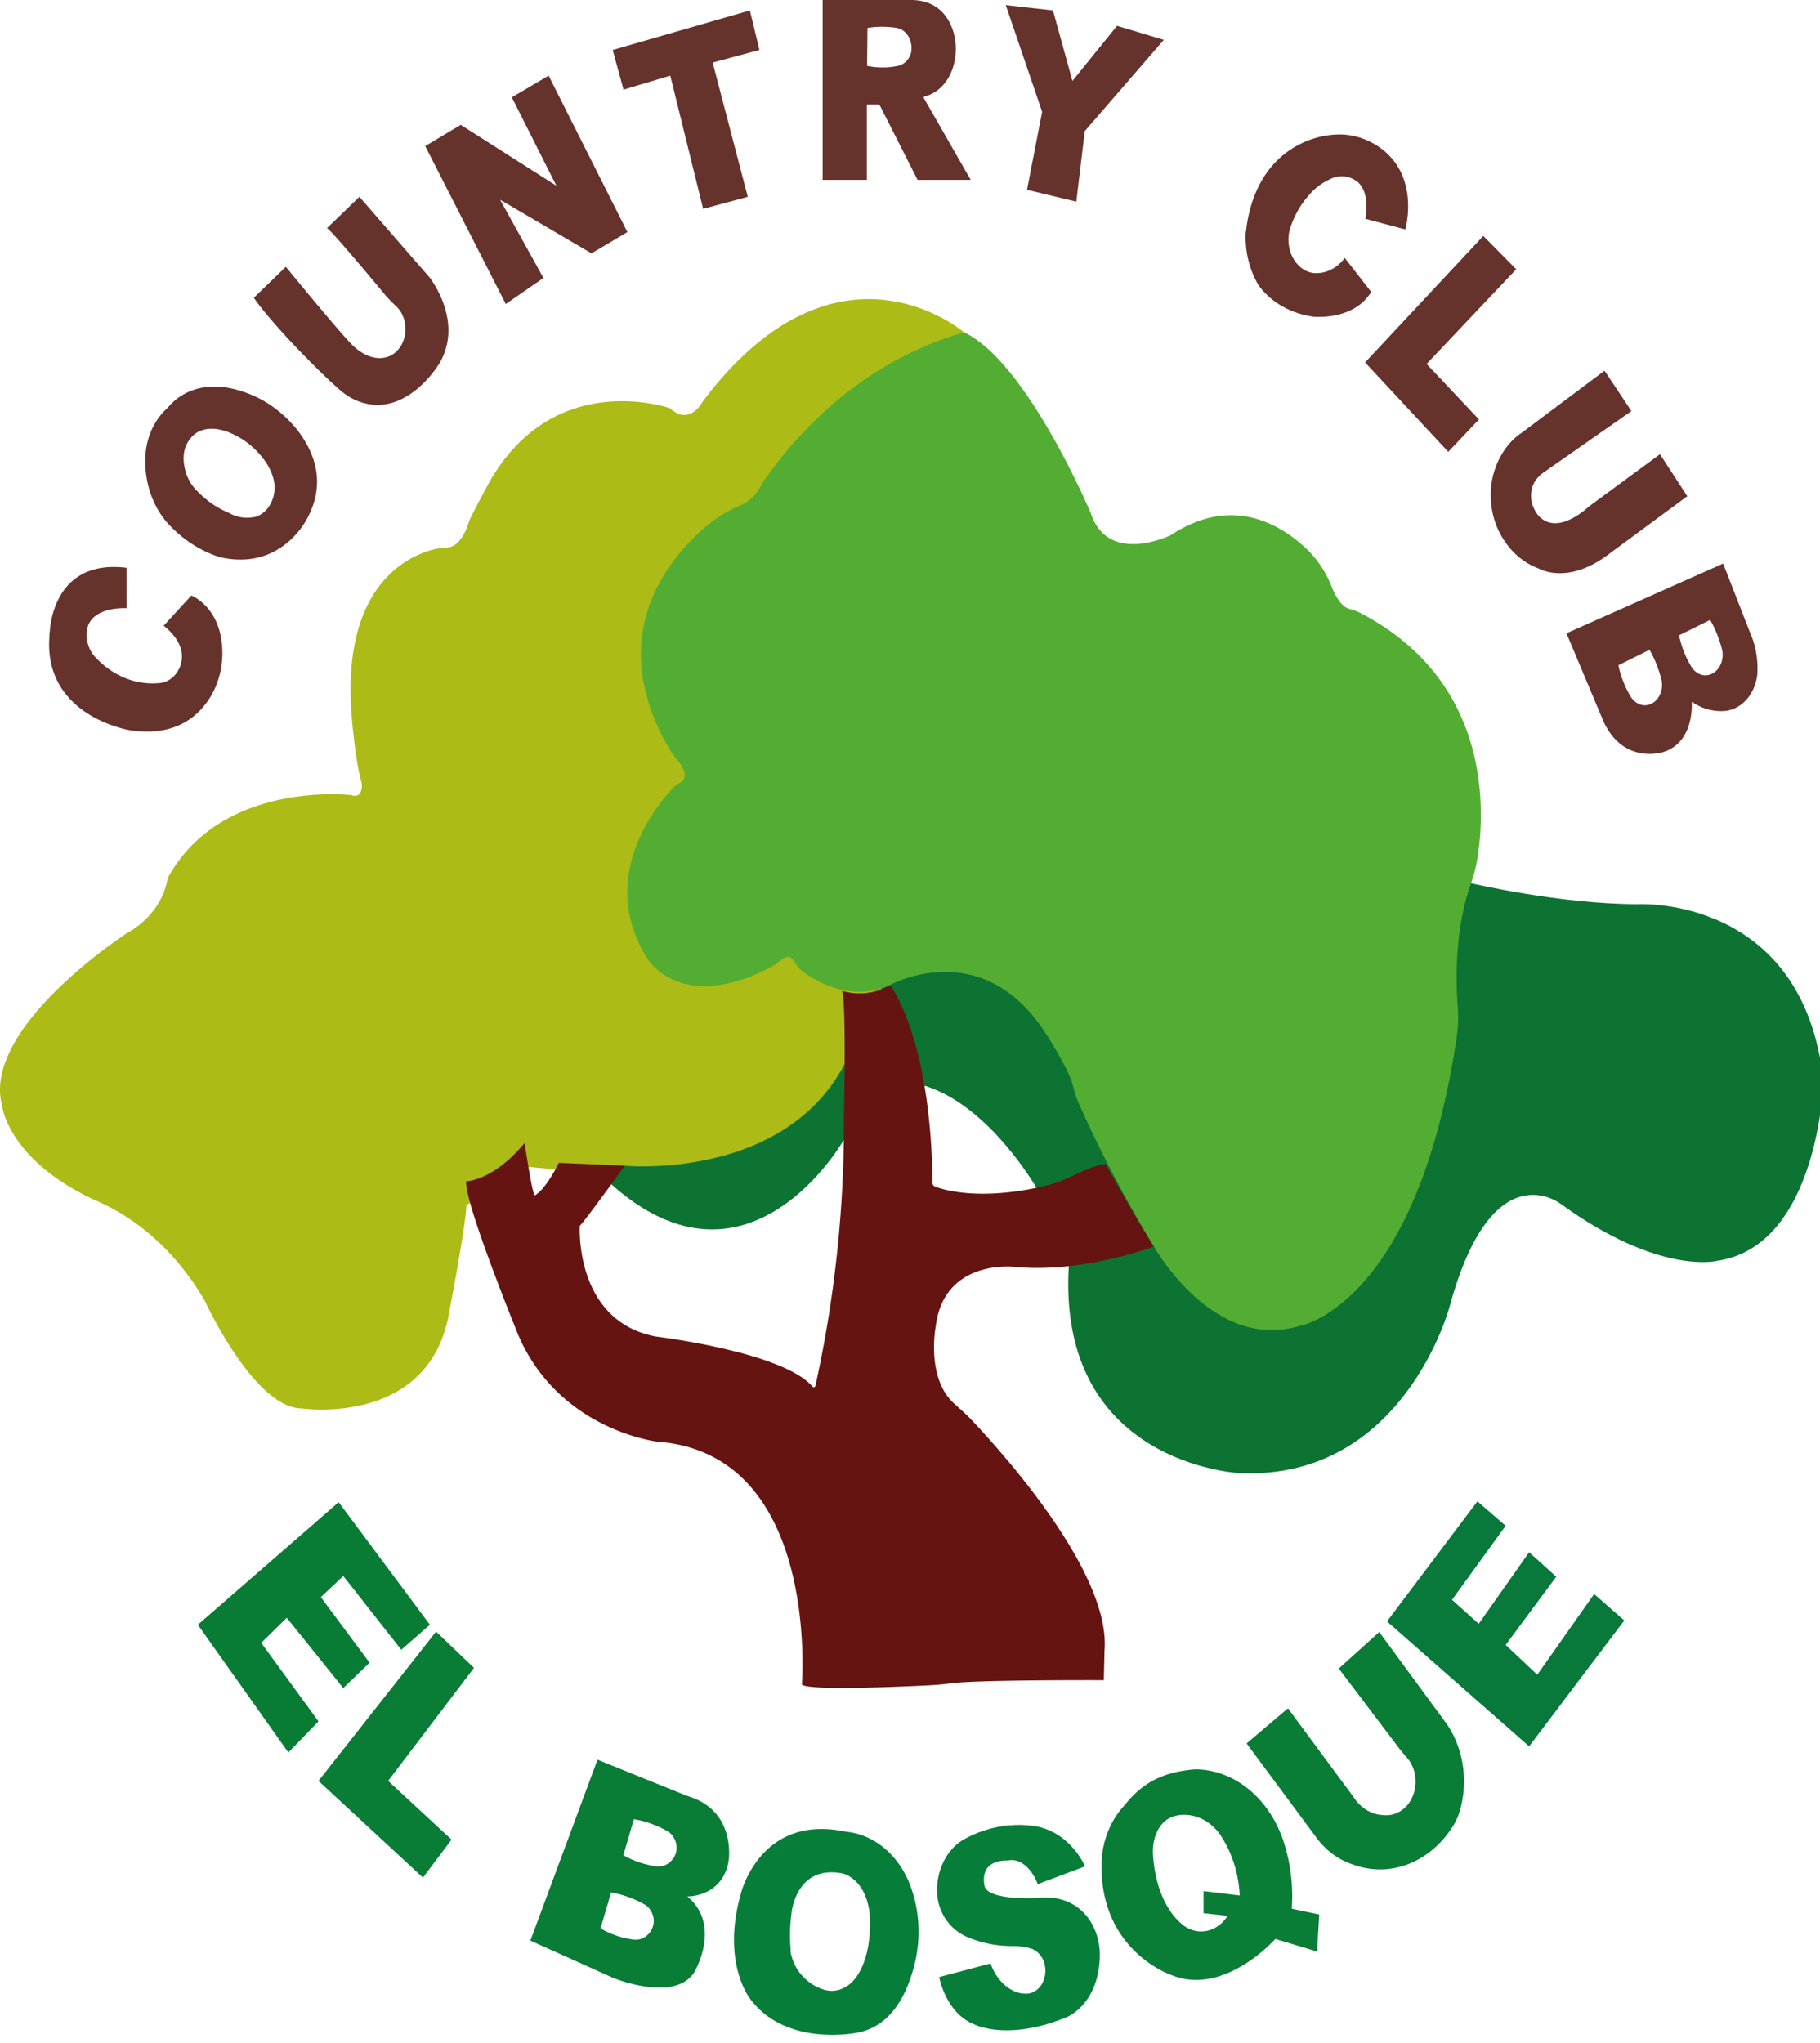
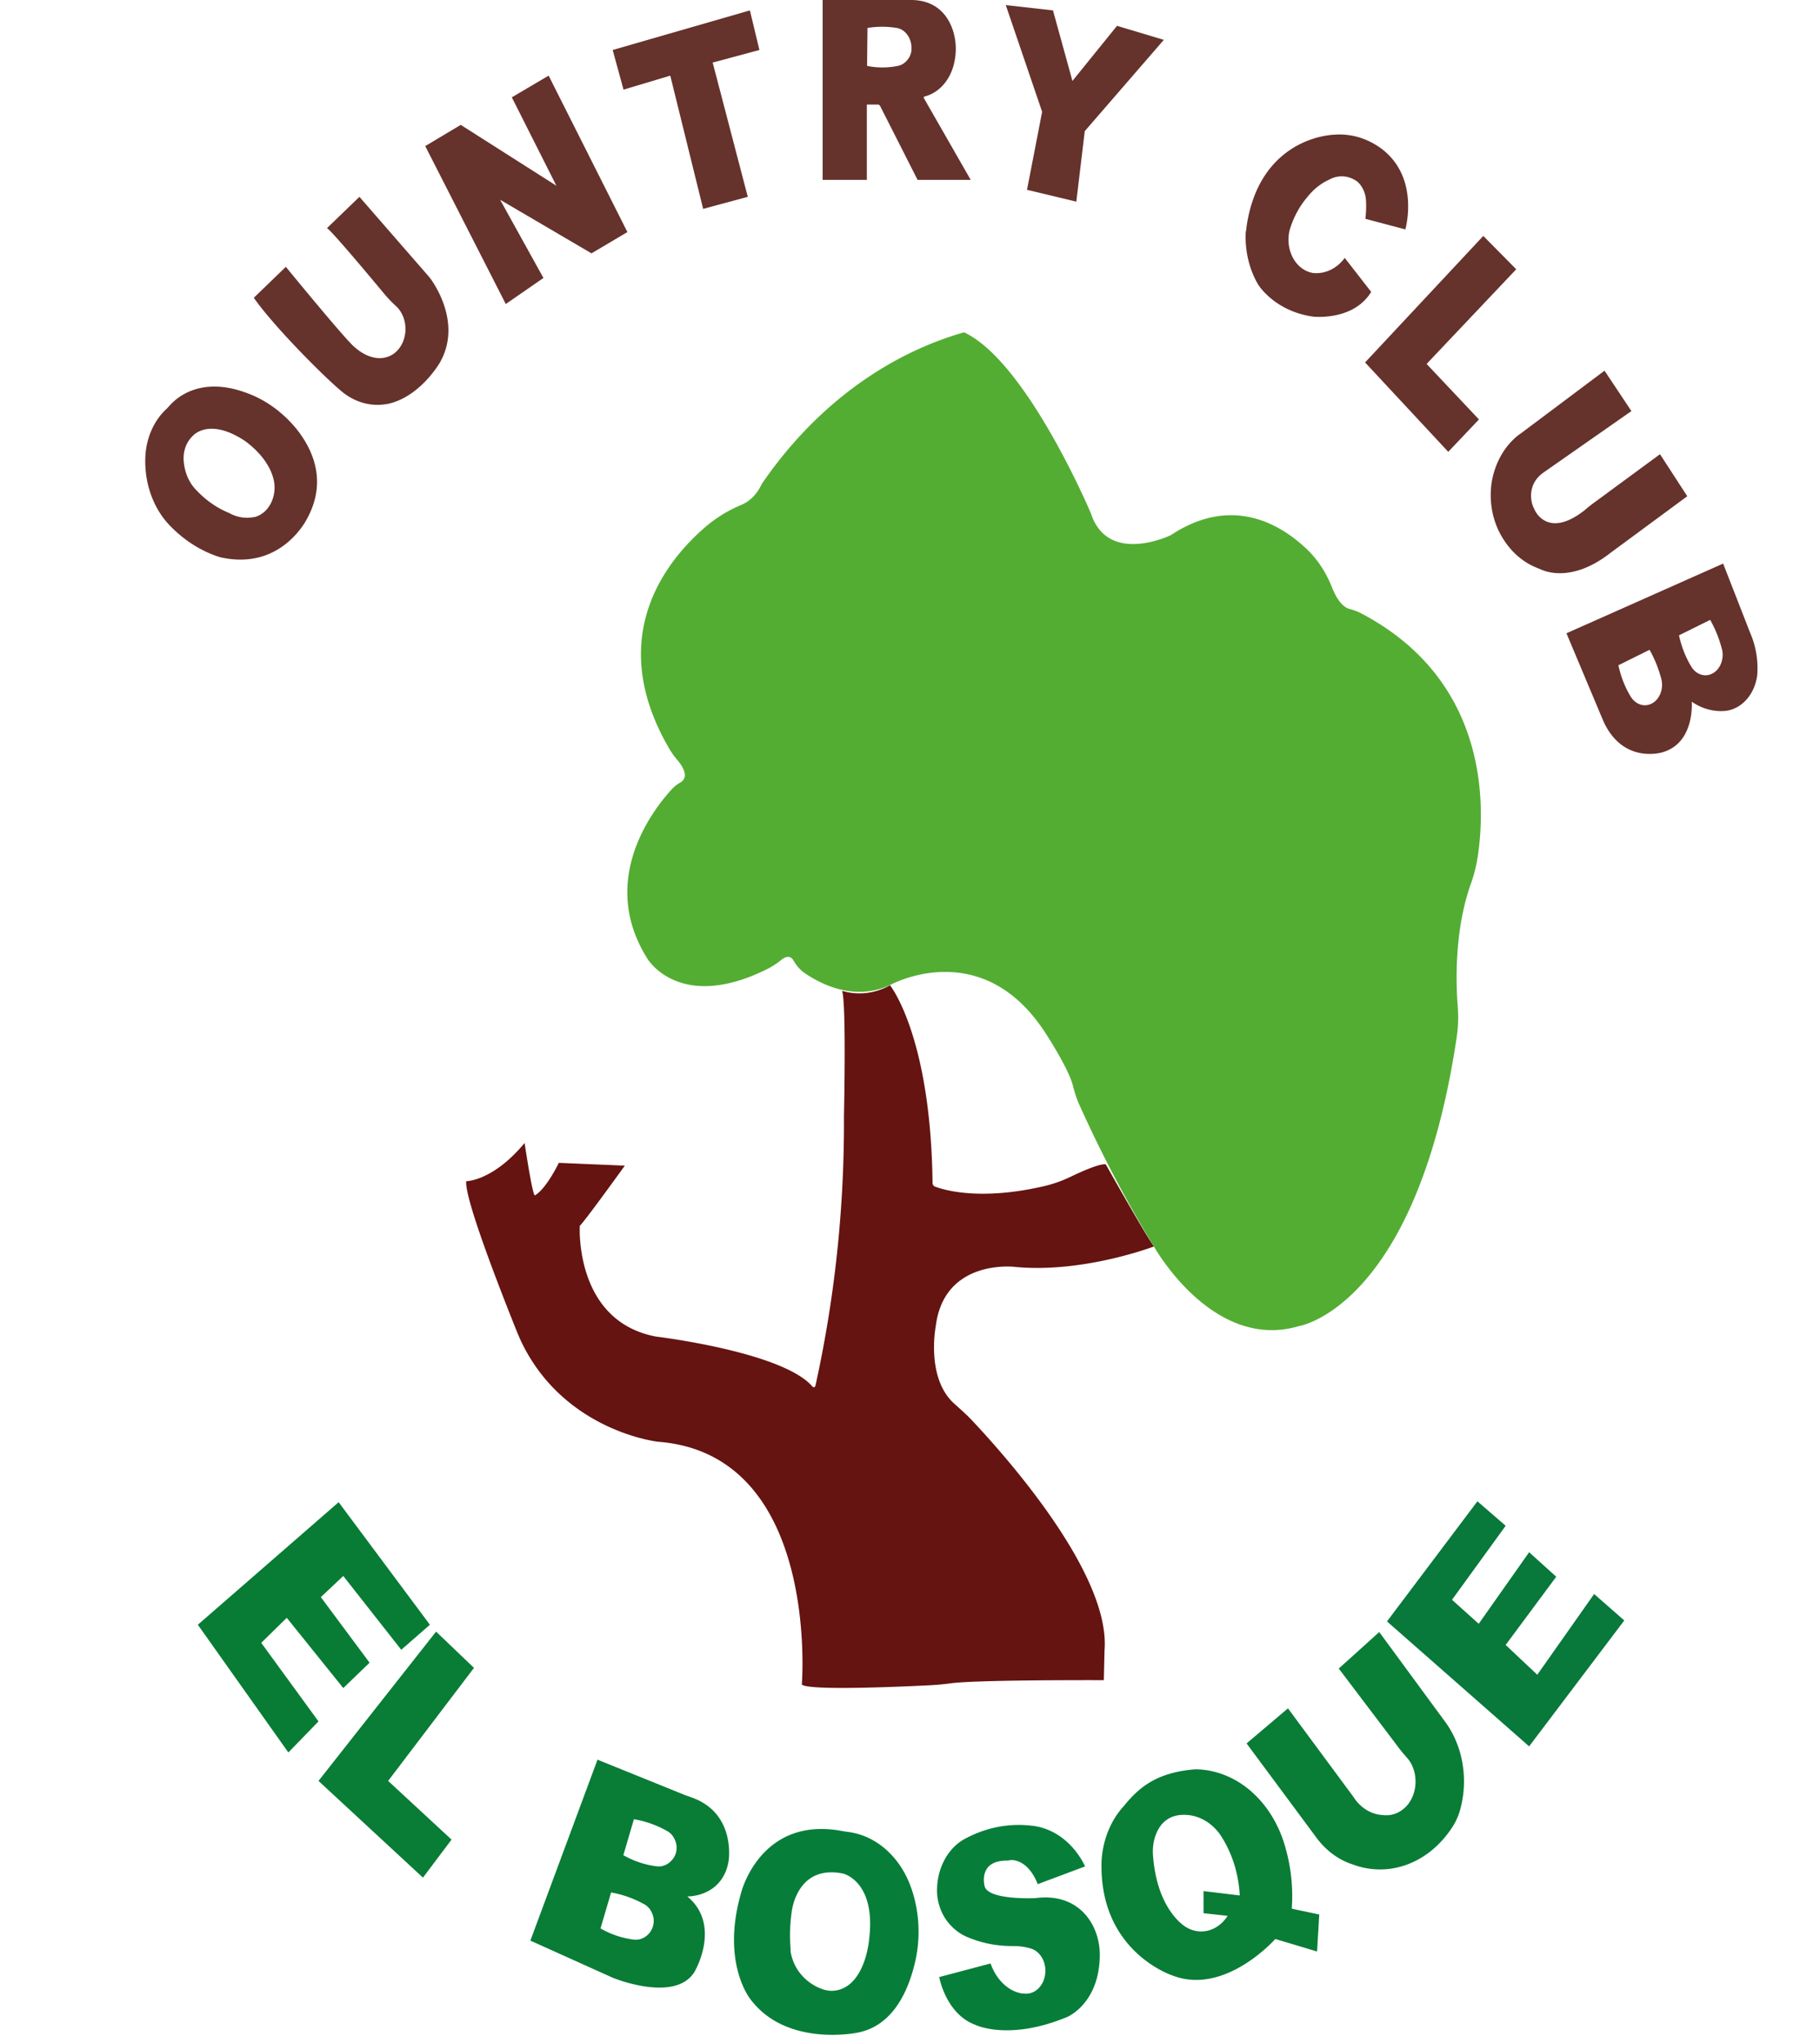
<svg xmlns="http://www.w3.org/2000/svg" width="29.973" height="33.639" data-name="Capa 1" version="1.1" viewBox="0 0 29.973 33.639">
  <style>
	
	.mouseselectok{ cursor: pointer;}	
	 
	</style>
  <defs>
    <style>.cls-1{fill:#0c7333;}.cls-2{fill:#acbb16;}.cls-3{fill:#651411;}.cls-4{fill:#53ad32;}.cls-5{fill:#66322c;}.cls-6{fill:#087c35;}.cls-7{fill:#097c36;}.cls-8{fill:#067e39;}.cls-9{fill:#08783b;}</style>
  </defs>
  <g class="mouseselectok" transform="matrix(.094 0 0 .112 -0 .001)">
-     <path class="cls-1" transform="translate(-29.32,-34.15)" d="m287.06 164s15.48 3.08 29.27 3.08c0 0 29-1.35 32.46 26.08 0 0-0.86 24.21-18.67 26.36 0 0-10.06 2.15-27.3-8.34 0 0-12.06-8.06-19.53 15.07 0 0-8.05 25.55-36.78 24.47 0 0-32-1.21-29.94-30.46l1.79-5.31-7.48-6.19s-8.19-12.07-19.6-15l-14.18 8.04s-16.58 24.51-40.67 6.47l-9.15-33.63v-40.89l38.79-28.24 80.15 47.07z" />
-     <path class="cls-2" transform="translate(-29.32,-34.15)" d="m198.22 83s-22.22-16.09-45.79 10.17c0 0-2.23 3.68-5.7 1 0 0-20.12-6-31.6 10.74 0 0-3.33 5.11-3.68 6 0 0-1.28 4-4.18 3.71 0 0-18.84 0.93-16.29 25.27 0 0 0.63 6.37 1.7 9.35 0 0 0.44 2.45-1.94 1.79 0 0-22.79-2.19-32.07 12.27 0 0-0.56 5-7.22 8.09 0 0-25.36 13.81-21.78 25.27 0 0 0.89 7.82 16 13.83a39.56 39.56 0 0 1 19.55 14.94s8.65 15.79 17 15.79c0 0 22.46 2.75 25.82-14.25 0 0 2.93-12.87 3-15.65l10.91-5.61 4.75 0.36 12.14-0.53s27.83 2.18 38.47-15l5.76-4.57 4-44.11 17.78-36.86z" />
    <path class="cls-3" transform="translate(-29.32,-34.15)" d="m185.25 179s7.14 7.4 7.45 29.05a0.58 0.58 0 0 0 0.4 0.54c1.58 0.51 7.93 2.14 19.22-0.07a25.8 25.8 0 0 0 4.66-1.4c2-0.81 5.06-1.93 6.07-1.79 0 0 6.89 10.3 8.45 12.07 0 0-12.45 4-24.46 3 0 0-12.33-1.22-13.78 8.75 0 0-1.76 7.59 3.24 11.36 1.05 0.8 2.12 1.57 3.1 2.45 6.15 5.48 24.33 22.68 23.23 33.84l-0.12 4.37s-21.66-0.08-26.71 0.45c-1.27 0.14-2.55 0.25-3.84 0.3-6.41 0.27-21.4 0.78-22.36-0.12 0 0 3.27-33.87-25.23-35.69 0 0-16.17-1.5-23.77-14.44-0.41-0.7-0.76-1.42-1.11-2.14-2-4.2-9-19-8.69-21.72 0 0 4.67 0 10.23-5.62 0 0 1.33 7.5 1.78 7.7 0 0 1.66-0.52 4.22-4.78l11.56 0.41s-6.78 7.91-7.89 8.85c0 0-1 14 13.34 16.28 0 0 22.21 2.23 27.43 7.36a0.31 0.31 0 0 0 0.51-0.12 152 152 0 0 0 5-39.65s0.44-16.65-0.33-18.42a12.64 12.64 0 0 0 8.4-0.82z" />
    <path class="cls-4" transform="translate(-29.32,-34.15)" d="m198.22 83a65.43 65.43 0 0 0-35.46 22.32 6.52 6.52 0 0 1-3.72 3.11 25.22 25.22 0 0 0-5.5 2.74c-6.66 4.6-18.68 16-7.08 32.89a12.06 12.06 0 0 0 1.45 1.74c0.87 0.85 2.27 2.53 0.64 3.37a6.16 6.16 0 0 0-1.4 0.89c-3 2.7-13.23 13.24-4.43 25 0 0 5.61 8.05 21.15 1.5a14.9 14.9 0 0 0 2.38-1.32c0.61-0.4 1.49-0.73 2.09 0.12a6 6 0 0 0 1.75 1.72c2.64 1.57 8.74 4.4 15.16 1.89 0 0 16-7.48 27.19 7 0 0 4 5.08 4.85 7.77a16 16 0 0 0 1 2.59 181.1 181.1 0 0 0 13.19 21.07s10.28 15.49 25.42 11.71c0 0 20.59-2.71 27.64-42.52a16.9 16.9 0 0 0 0.17-4.49c-0.33-3.57-0.58-11.3 2.33-18.08a18.54 18.54 0 0 0 1.22-4.18c1.26-7.29 1.92-25.81-20.74-35.64a12.56 12.56 0 0 0-1.81-0.54c-0.7-0.16-1.89-0.79-3-3.1a15.71 15.71 0 0 0-4.17-5.46c-4.48-3.68-13.15-8.35-24.09-2.28 0 0-11 4.5-14-3.19 0.01 0.01-11.21-22.31-22.23-26.63z" />
-     <path class="cls-5" transform="translate(-29.32,-34.15)" d="m51.49 117.62v5.94s-7.38-0.4-7 4.24a4.63 4.63 0 0 0 1.58 3 14.88 14.88 0 0 0 11.17 3.77 4.3 4.3 0 0 0 3.76-2.73c0.5-1.5 0.2-3.54-3-5.71l4.85-4.44a8.41 8.41 0 0 1 5.2 6.24 10.93 10.93 0 0 1-2 8.85c-2.11 2.8-6.24 5.77-14.13 4.7 0 0-15-2.08-13.94-13.76 0-0.23 0-0.45 0.06-0.68 0.1-1.63 1.3-10.68 13.45-9.42z" />
    <path class="cls-5" transform="translate(-29.32,-34.15)" d="m81.22 97.16a20.59 20.59 0 0 0-9-5.34c-7.75-2.32-11.91 0.77-13.09 1.87-0.26 0.24-0.53 0.48-0.8 0.7a9.54 9.54 0 0 0-3.56 7.36 12.51 12.51 0 0 0 4.54 9.86 21.75 21.75 0 0 0 8.55 4.45c10.88 2.1 15.32-5.76 15.32-5.76 3.51-5.49 0.89-10.16-1.96-13.14zm-7.39 13a7.33 7.33 0 0 1-4.35-0.59 16.76 16.76 0 0 1-5.69-3.3 6.31 6.31 0 0 1-2.27-4.23 4.13 4.13 0 0 1 1.48-3.73s2.67-2.87 9 0.53c0 0 4.43 2.38 5.31 6a4.43 4.43 0 0 1-3.48 5.34z" />
    <path class="cls-5" transform="translate(-29.32,-34.15)" d="m73.79 77.92 5.61-4.55s11 11.29 12.13 11.86c0 0 2.75 2.24 5.74 1.36a4.24 4.24 0 0 0 1.46-7.42 20.58 20.58 0 0 1-1.87-1.61c-2.74-2.76-9.59-9.64-10.26-9.87l5.69-4.61 12.29 11.85s6 6.32 1.82 12.5c0 0-3.25 4.79-8.67 6a11 11 0 0 1-8.65-1.81c-3.81-2.71-12.23-9.96-15.29-13.7z" />
    <polygon class="cls-5" points="89.67 14.3 96.12 11.11 109.92 34.11 103.63 37.24 87.62 29.36 95.21 40.86 88.61 44.69 74.5 21.47 80.72 18.35 97.48 27.3" />
    <polygon class="cls-5" points="131.01 28.93 123.19 30.7 117.43 11.11 109.24 13.17 107.34 7.34 131.38 1.52 133.05 7.34 124.86 9.19" />
    <polygon class="cls-5" points="195.7 3.79 203.9 5.85 190.05 19.27 188.57 29.64 179.93 27.9 182.58 16.43 176.21 0.74 184.48 1.52 187.89 11.89" />
    <path class="cls-5" transform="translate(-29.32,-34.15)" d="m269.55 77.06-4.63-5a6.65 6.65 0 0 1-5.54 2.22 4.94 4.94 0 0 1-4.1-6.36 12.76 12.76 0 0 1 3.11-4.83 10.22 10.22 0 0 1 3.76-2.52 5.22 5.22 0 0 1 5 0.29 3.81 3.81 0 0 1 1.5 2.89 13.13 13.13 0 0 1-0.12 2.56l7 1.56s2.62-7.56-4.18-11.87a14 14 0 0 0-8.07-2.07c-4.79 0.19-13.77 2.85-15.58 13.62 0 0.26-0.08 0.51-0.13 0.77a12.18 12.18 0 0 0 2.17 7.65s2.88 4 9.86 4.75c0.01-0.04 6.84 0.6 9.95-3.66z" />
    <polygon class="cls-5" points="259.87 34.68 239.16 53.28 253.73 66.42 259.11 61.66 249.94 53.5 265.64 39.58" />
    <path class="cls-5" transform="translate(-29.32,-34.15)" d="m310.43 88.64-14.56 9.16-0.36 0.21a10.79 10.79 0 0 0-4.84 7 10.57 10.57 0 0 0 1.82 8.11 12.08 12.08 0 0 0 6 4.47l0.74 0.26c1.1 0.43 5.79 1.83 12.27-2.44l13.43-8.31-4.78-6.18-10.76 6.64c-0.83 0.51-1.65 1-2.45 1.6-1.52 1-5 3-7.65 1.15a3.86 3.86 0 0 1-1.22-1.42 3.61 3.61 0 0 1 0.6-4.46 5.58 5.58 0 0 1 1.13-0.85l15.34-9z" />
    <path class="cls-5" transform="translate(-29.32,-34.15)" d="m336.08 127.45c-0.08-0.15-0.15-0.3-0.22-0.45l-4.65-10-27.45 10.25 6.39 12.76a9.85 9.85 0 0 0 1 1.58c3.6 4.67 9.37 3.17 9.37 3.17 5.79-1.35 5.19-7.45 5.19-7.45a10.24 10.24 0 0 0 5.76 1.36 6.2 6.2 0 0 0 5.72-5.31 11.21 11.21 0 0 0-1.11-5.91zm-17.85 10.29a3.31 3.31 0 0 1-0.91 0.09 3.14 3.14 0 0 1-2.26-1.21 13.62 13.62 0 0 1-2.2-4.67l5.46-2.27a16.25 16.25 0 0 1 2.1 4.43 3 3 0 0 1-2.19 3.63zm10.62-4.41a3 3 0 0 1-0.91 0.09 3.07 3.07 0 0 1-2.26-1.2 13.62 13.62 0 0 1-2.2-4.67l5.46-2.27a16.08 16.08 0 0 1 2.1 4.43 3 3 0 0 1-2.19 3.62z" />
    <path class="cls-5" transform="translate(-29.32,-34.15)" d="m191.19 48.58a0.16 0.16 0 0 1 0.1-0.25 6.79 6.79 0 0 0 5.25-5.14 7.54 7.54 0 0 0-0.54-5.19c-0.92-1.83-2.9-3.87-7.13-3.86h-15.42v26.45h7.74v-11.08h1.91a0.5 0.5 0 0 1 0.43 0.24l6.55 10.84h9.31zm-2.18-7a2.79 2.79 0 0 1-0.29 0.82 3 3 0 0 1-2.09 1.43 16 16 0 0 1-5.4 0l0.07-5.58a18.88 18.88 0 0 1 5.13 0 3 3 0 0 1 2.57 3.28z" />
    <polygon class="cls-6" points="34.66 238.87 59.33 220.85 75.32 238.87 70.3 242.55 60.14 231.7 56.21 234.81 64.75 244.45 60.14 248.18 50.24 237.85 45.77 241.53 55.8 253.08 50.52 257.65" />
    <polygon class="cls-7" points="76.4 239.88 55.8 261.83 74.1 276.05 79.11 270.46 68 261.83 83.04 245.21" />
    <path class="cls-7" transform="translate(-29.32,-34.15)" d="m150.28 298.35-0.9-0.27-15.38-5.22-11.76 26.6 14.44 5.46s10 3.47 13.85-0.33a4 4 0 0 0 0.71-0.93c1-1.63 3.64-7.12-1.51-10.7 0 0 5 0.15 6.81-3.83a5.92 5.92 0 0 0 0.52-2.37c0.05-2.16-0.64-6.68-6.78-8.41zm-7 19.8a3.4 3.4 0 0 1-2.86 1.17 17.65 17.65 0 0 1-5.89-1.65l1.85-5.29a21 21 0 0 1 5.89 1.77 2.88 2.88 0 0 1 1.55 2 2.47 2.47 0 0 1-0.56 2zm4-10.78a3.34 3.34 0 0 1-2.86 1.17 17.76 17.76 0 0 1-5.89-1.64l1.85-5.29a20.25 20.25 0 0 1 5.89 1.77 2.86 2.86 0 0 1 1.55 2 2.38 2.38 0 0 1-0.54 1.99z" />
    <path class="cls-8" transform="translate(-29.32,-34.15)" d="m188.92 311.62a13.49 13.49 0 0 0-10.43-8.06c-0.46-0.08-0.94-0.11-1.4-0.18-14.52-2.4-17.91 9-17.91 9-3.61 10.43 1.66 15.75 1.66 15.75 6.4 7.08 18.79 4.85 18.79 4.85 6-1 8.67-5.87 9.87-9.88a16.68 16.68 0 0 0-0.58-11.48zm-7.34 7.71s-0.57 6.06-5.07 7.31a5.59 5.59 0 0 1-1.82 0.19c-1.89-0.1-6.07-1.78-6.86-5.77v-0.41a20.63 20.63 0 0 1 0.17-5.26s0.74-7.22 9.07-5.78c-0.07 0 5.8 1.09 4.51 9.72z" />
    <path class="cls-8" transform="translate(-29.32,-34.15)" d="m211.13 311.16 8.3-2.61a12 12 0 0 0-9.51-6 22.83 22.83 0 0 0-11.52 1.93 8.3 8.3 0 0 0-4.89 8.18 6.93 6.93 0 0 0 1.8 4 8.6 8.6 0 0 0 3.38 2.24 22.76 22.76 0 0 0 6.09 1.29c0.72 0.06 1.44 0.07 2.16 0.07a12.14 12.14 0 0 1 3 0.37 3.37 3.37 0 0 1-1.24 6.61h-0.27a6.59 6.59 0 0 1-2.72-1 7.43 7.43 0 0 1-2.84-3.42l-9 2s1.13 5.37 6.26 7c0 0 5.81 2.47 16.15-1.13 0 0 5.58-1.91 5.72-8.94a8.18 8.18 0 0 0-3-6.54c-1.68-1.36-4.28-2.43-8.25-2 0 0-8.15 0.35-8.91-1.7 0 0-1.35-3.95 4.15-3.81 0.08-0.14 3.25-0.56 5.14 3.46z" />
    <path class="cls-7" transform="translate(-29.32,-34.15)" d="m255.65 314.77c0-0.43 0.06-1 0.06-1.53a21.8 21.8 0 0 0-1.12-7.25 16.74 16.74 0 0 0-15.52-11.71h-0.4c-7 0.47-10 2.87-12.48 5.42a12 12 0 0 0-3.87 7.95c-0.6 13.43 12.43 16.94 12.43 16.94 9.2 3 18-5.37 18-5.37l7.32 1.84 0.38-5.44zm-11.25 1.05a5.83 5.83 0 0 1-7.24 1.68s-5.1-2.3-5.83-10.53a6.09 6.09 0 0 1 0.45-3c0.63-1.44 2-3.07 5.15-3a8.27 8.27 0 0 1 6.07 2.8 15.85 15.85 0 0 1 3.52 9.05l-6.34-0.64v3.25z" />
    <path class="cls-7" transform="translate(-29.32,-34.15)" d="m247.72 290.47 7.25-5.16 11.4 12.94 0.42 0.51a6.82 6.82 0 0 0 4.81 2.24 5.32 5.32 0 0 0 4.45-1.62l0.19-0.23a4.91 4.91 0 0 0 0.74-4.87 4.62 4.62 0 0 0-1.13-1.68c-0.68-0.63-1.32-1.3-1.93-2l-10.05-11.14 7.09-5.37 10.42 11.91c0.28 0.32 0.58 0.64 0.87 1a13.26 13.26 0 0 1 2.75 13.6 8.47 8.47 0 0 1-0.93 1.76l-0.11 0.16a16 16 0 0 1-17.65 5.74 13 13 0 0 1-6.55-4.16z" />
    <polygon class="cls-9" points="258.84 220.72 243 238.38 267.9 256.75 284.57 238.24 279.29 234.35 269.33 246.22 263.79 241.84 272.65 231.81 267.9 228.21 259.07 238.73 254.39 235.2 263.79 224.32" />
  </g>
</svg>